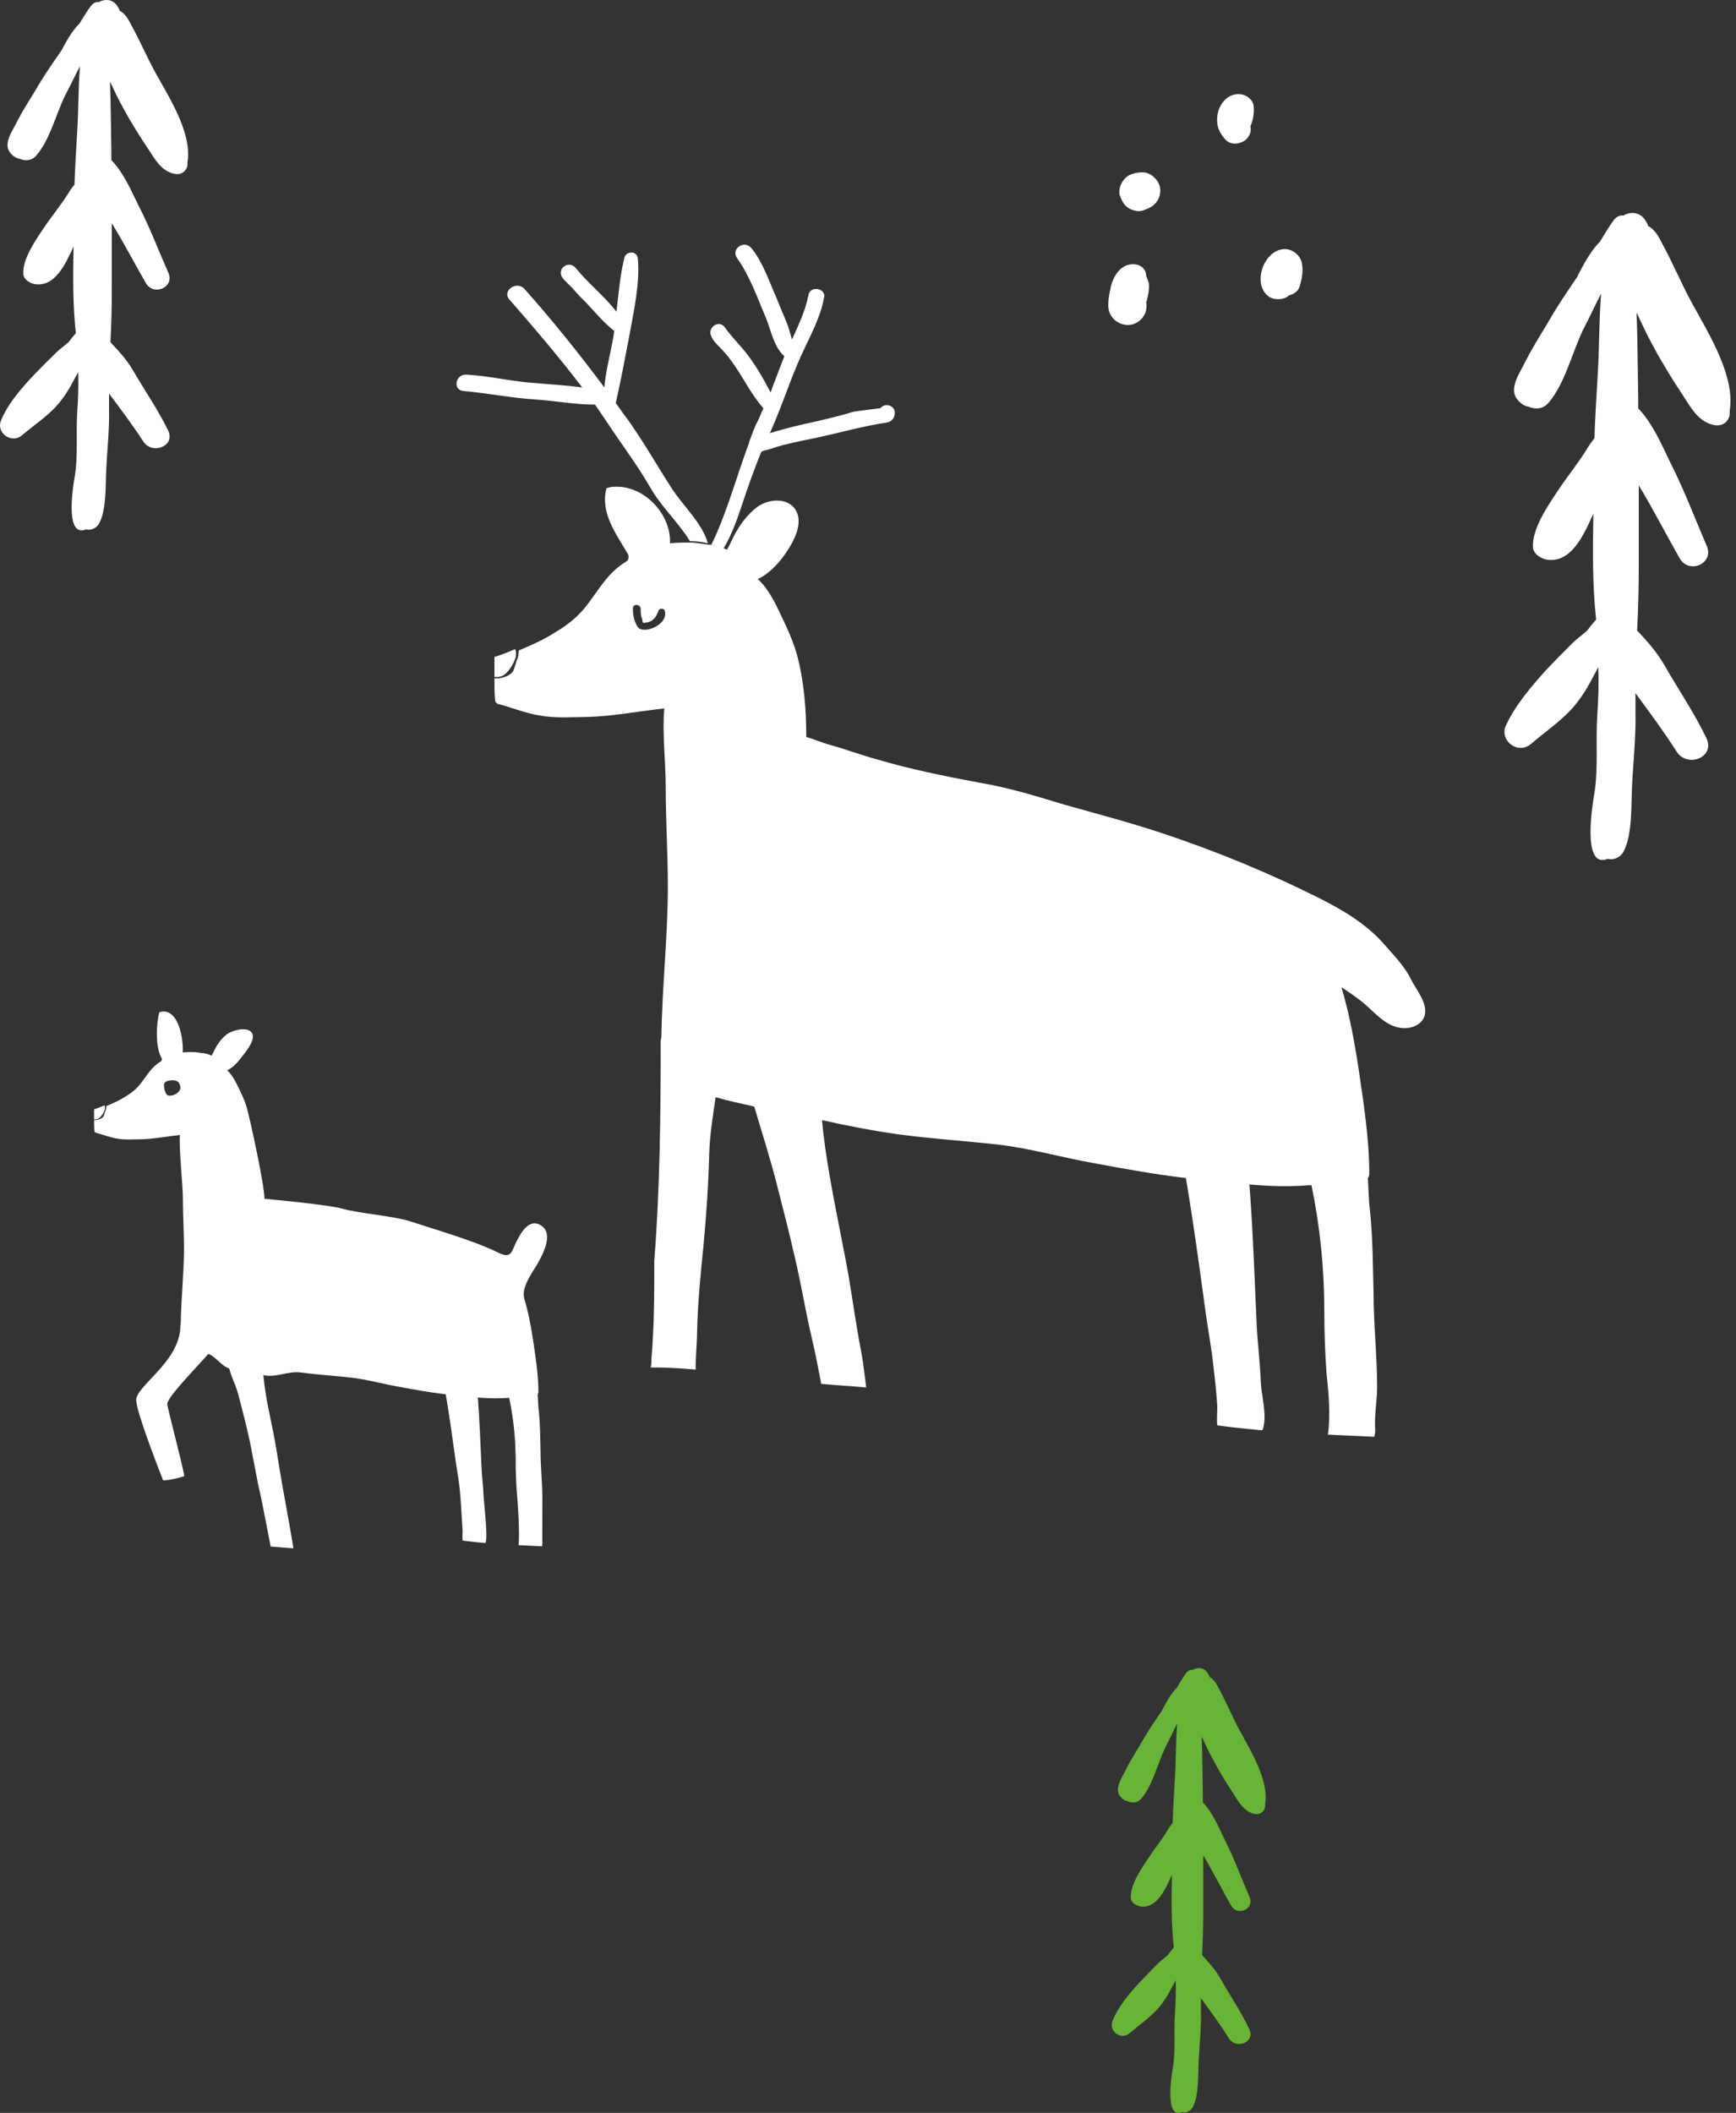
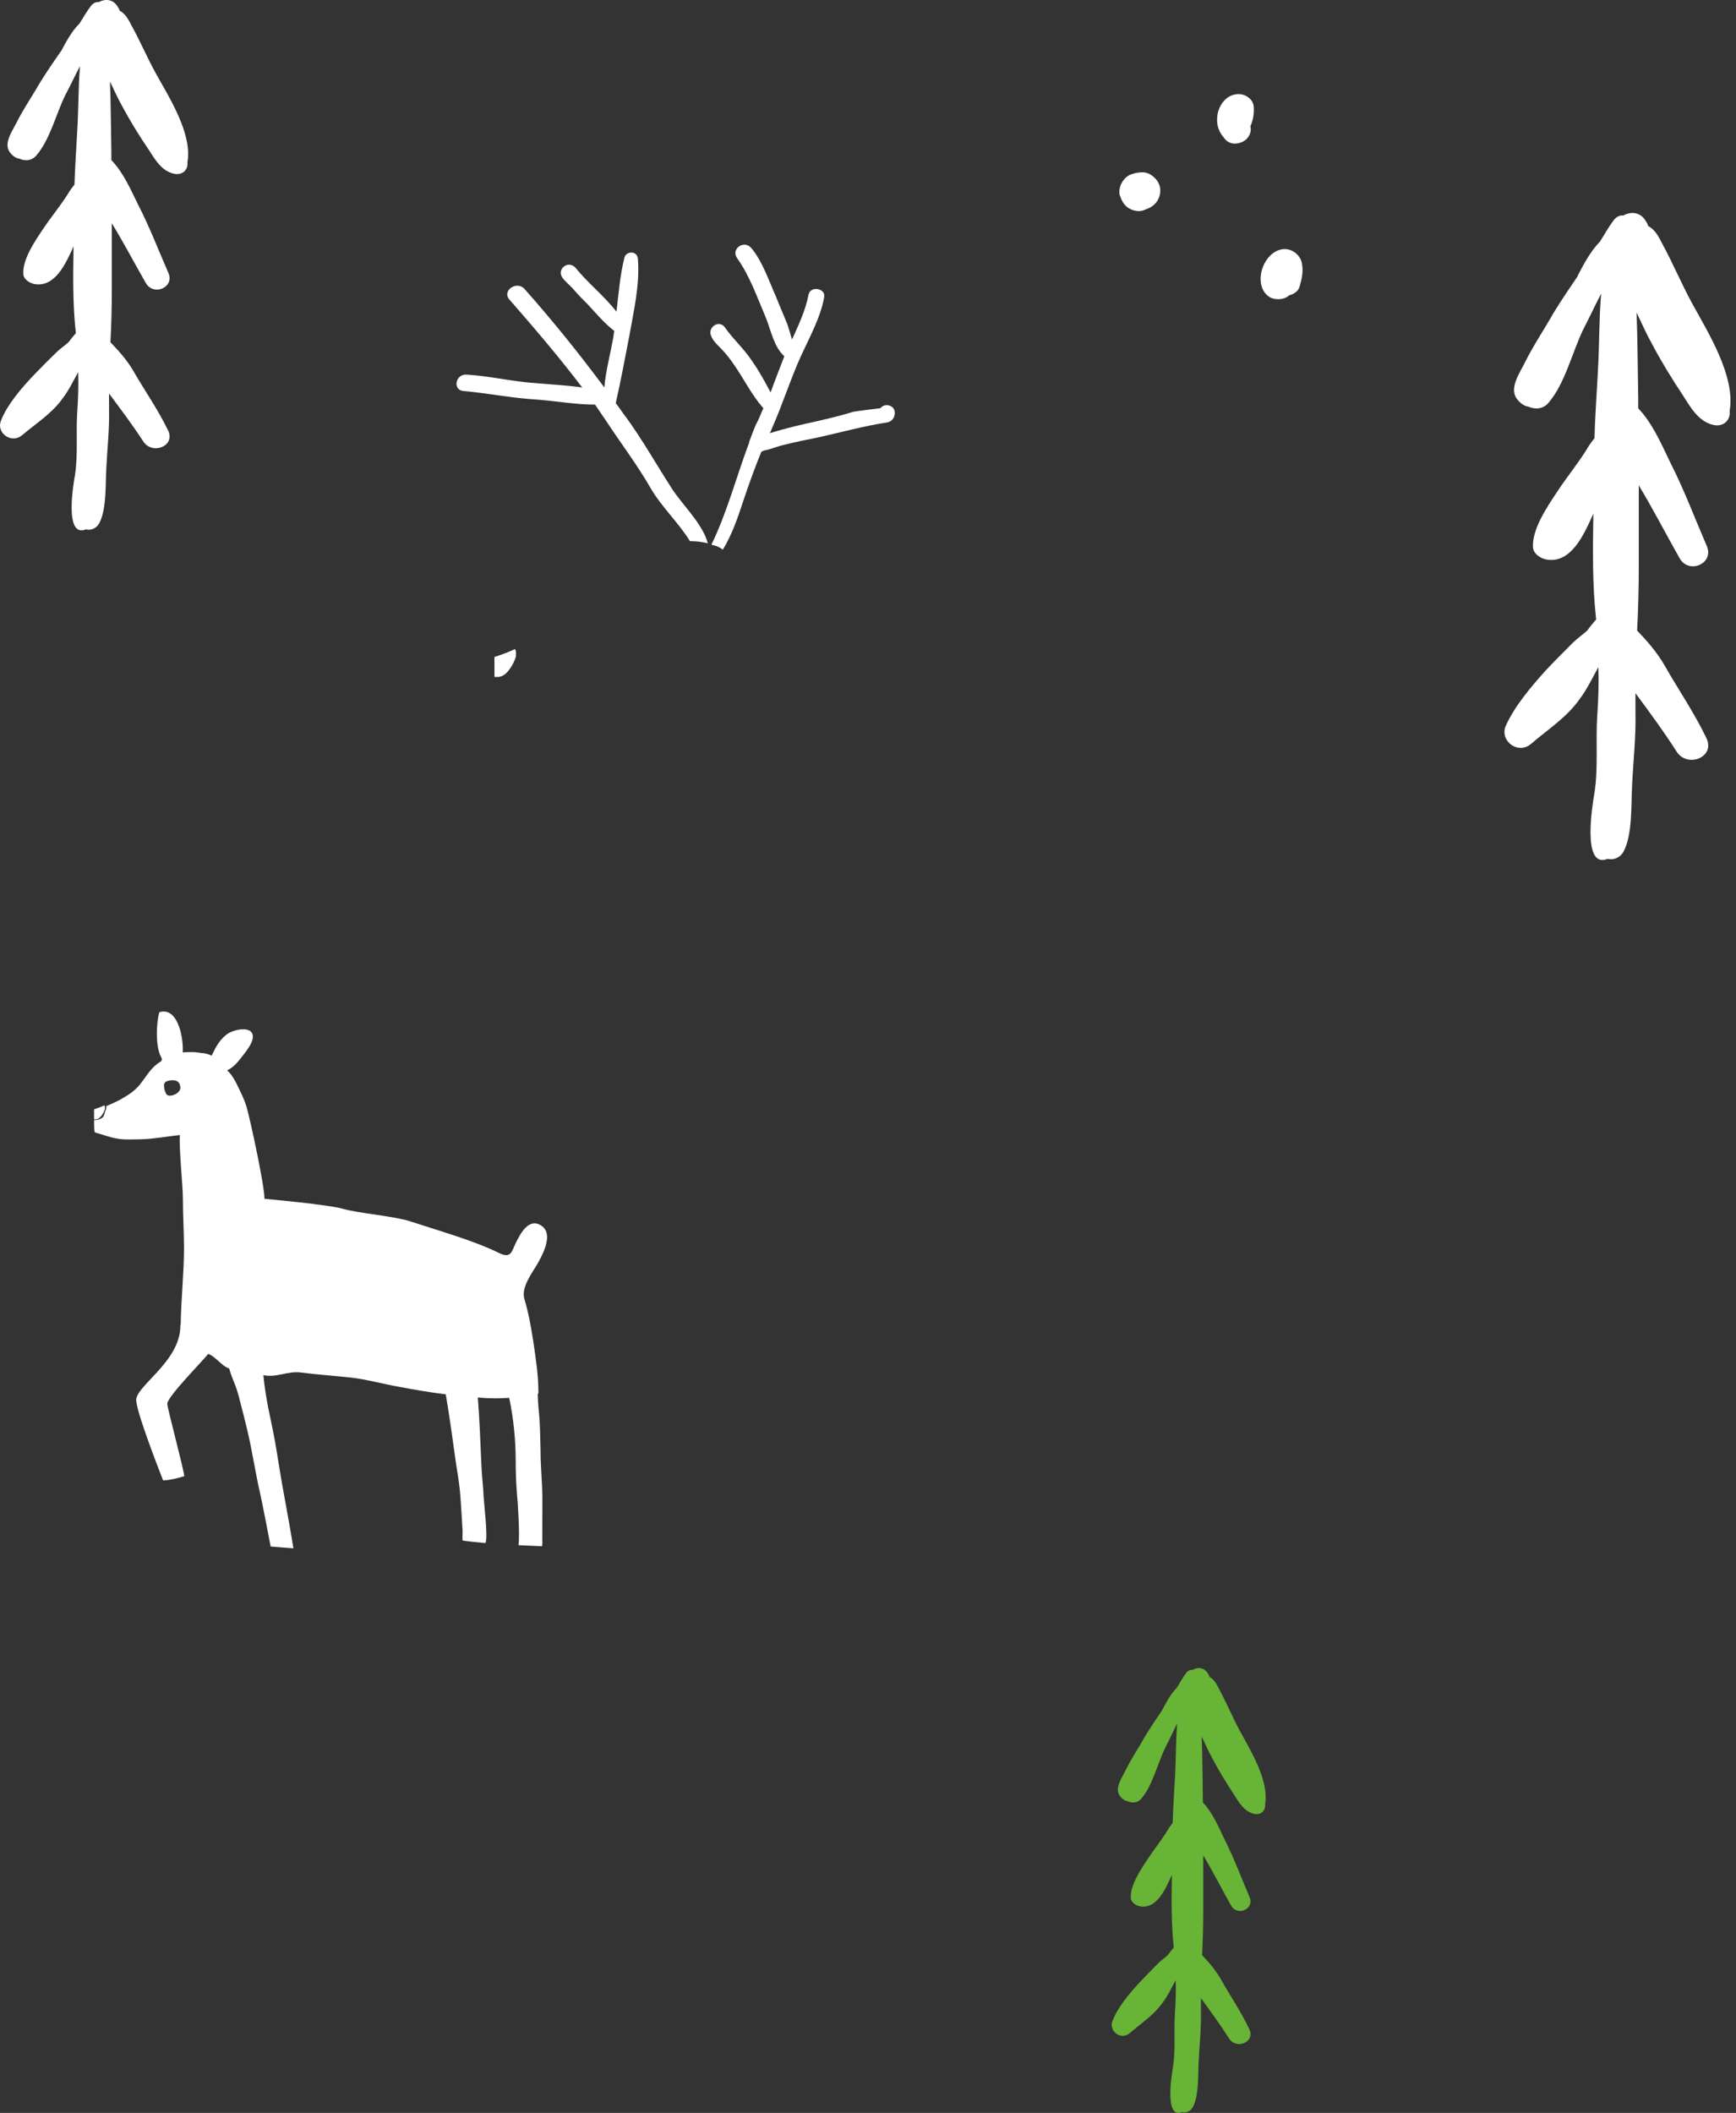
<svg xmlns="http://www.w3.org/2000/svg" width="203" height="247" viewBox="0 0 203 247" fill="none">
  <rect x="0" y="0" width="203" height="247" fill="#333333" stroke="none" />
  <g clip-path="url(#clip0_630_2)">
    <path d="M83.184 63.678C85.02 59.917 86.105 55.739 87.606 51.729V51.645C87.94 50.809 88.191 49.974 88.608 49.222C88.858 48.72 89.025 48.219 89.275 47.718L89.192 47.634C87.94 46.214 87.022 44.375 85.938 42.788C85.437 42.036 84.853 41.284 84.186 40.615C83.685 40.114 83.268 39.696 83.101 39.111C82.85 38.192 84.102 37.356 84.77 38.275C85.687 39.612 87.022 40.782 87.94 42.203C88.775 43.373 89.442 44.626 90.11 45.879C90.61 44.459 91.195 43.038 91.695 41.701V41.618C90.527 40.615 90.11 38.526 89.609 37.273C88.608 34.933 87.69 32.259 86.188 30.17C85.437 29.084 87.022 27.998 87.857 29C89.192 30.588 89.943 32.928 90.777 34.766C91.195 35.852 91.695 36.938 92.112 38.025C92.279 38.526 92.446 39.111 92.613 39.696C93.364 38.025 94.198 36.27 94.532 34.515C94.699 33.345 96.618 33.68 96.368 34.766C95.951 37.106 94.699 39.362 93.698 41.534C92.446 44.292 91.528 47.216 90.277 50.057C90.193 50.224 90.11 50.475 90.026 50.642C91.862 50.057 93.698 49.64 95.617 49.222C97.035 48.888 98.454 48.553 99.789 48.136C100.206 48.052 102.96 47.718 102.96 47.718C103.46 47.049 104.629 47.383 104.629 48.219V48.303C104.629 48.804 104.295 49.305 103.711 49.389C100.957 49.807 98.287 50.559 95.617 51.144C94.365 51.394 93.114 51.645 91.779 51.979C90.944 52.146 90.277 52.481 89.442 52.648C89.359 52.648 89.192 52.731 89.025 52.815C88.274 54.653 87.607 56.492 86.939 58.497C86.272 60.502 85.604 62.508 84.519 64.263C84.019 63.845 83.518 63.761 83.184 63.678Z" fill="white" />
    <path d="M54.563 43.791C57.317 43.958 59.987 44.627 62.741 44.794C64.576 44.961 66.329 45.045 68.081 45.295C65.411 41.786 62.49 38.36 59.57 35.017C58.652 34.015 60.404 32.761 61.322 33.764C64.66 37.524 67.747 41.368 70.668 45.295C70.835 43.373 71.335 41.535 71.669 39.697C71.752 39.363 71.752 39.028 71.836 38.694C70.668 37.775 69.75 36.689 68.749 35.602C68.165 35.017 67.58 34.432 67.08 33.848C66.663 33.346 66.079 32.928 65.745 32.427C65.077 31.424 66.496 30.338 67.33 31.341C68.749 33.096 70.668 34.6 72.086 36.438C72.337 34.349 72.504 32.176 73.004 30.171C73.171 29.335 74.506 29.252 74.59 30.255C74.84 33.263 74.089 36.438 73.588 39.279C73.088 41.869 72.587 44.543 72.003 47.134C72.42 47.635 72.754 48.22 73.171 48.721C75.174 51.479 76.759 54.32 78.595 57.161C79.846 59.083 82.183 61.255 82.767 63.511C82.099 63.344 81.432 63.261 80.681 63.261C79.346 61.088 77.343 59.25 76.091 57.077C74.506 54.32 72.587 51.813 70.835 49.139C70.417 48.554 70 47.886 69.583 47.301C67.33 47.301 65.077 46.883 62.824 46.716C59.904 46.549 57.067 45.964 54.23 45.713C52.895 45.63 53.228 43.708 54.563 43.791Z" fill="white" />
-     <path d="M83.184 63.678C83.518 63.761 84.018 63.845 84.435 64.012C84.602 64.095 84.853 64.179 85.019 64.263C85.437 63.51 85.77 62.675 86.188 62.006C86.772 61.004 87.523 60.084 88.357 59.416C89.609 58.33 92.195 57.995 93.113 59.75C94.031 61.505 92.446 63.928 91.445 65.265C90.861 66.017 89.776 67.187 88.608 67.688C89.525 68.524 90.109 69.527 90.694 70.613C91.611 72.535 92.613 74.457 93.197 76.546C94.031 79.638 94.281 82.98 94.281 86.155C95.199 86.406 96.117 86.824 97.035 87.074C98.871 87.576 100.623 88.244 102.459 88.746C106.381 89.915 110.553 90.751 114.558 91.503C118.063 92.088 121.233 93.091 124.571 94.093C128.409 95.18 132.248 96.182 136.002 97.436C142.261 99.525 148.352 102.032 154.193 104.956C157.03 106.377 159.7 107.965 161.786 110.304C162.871 111.558 164.289 112.978 165.04 114.566C165.624 115.736 166.876 117.156 166.626 118.577C166.375 119.83 164.957 120.331 163.789 120.164C161.869 119.914 160.534 118.075 159.116 116.989C158.365 116.404 157.614 115.903 156.863 115.401C157.781 118.493 158.365 121.668 158.865 124.927C159.45 128.938 160.117 133.116 160.117 137.211C160.117 137.461 160.034 137.628 159.95 137.712C160.034 138.965 160.034 140.219 160.201 141.556C160.534 144.731 160.534 147.99 160.618 151.165C160.618 154.842 161.035 158.518 161.035 162.111C161.035 163.532 160.785 164.952 160.785 166.289C160.785 166.874 160.868 167.459 160.701 167.961C158.865 167.877 157.113 167.793 155.277 167.71C155.611 165.37 155.361 162.863 155.111 160.44C154.944 158.101 154.86 155.677 154.86 153.338C154.86 148.324 154.36 143.394 153.358 138.547C152.774 138.547 152.274 138.631 151.69 138.631C149.854 138.715 147.935 138.631 146.099 138.464C146.516 143.812 146.683 149.076 146.933 154.424C147.017 156.847 147.351 159.187 147.434 161.61C147.517 163.281 148.185 165.37 147.684 167.041L147.601 167.209C145.849 167.041 144.096 166.874 142.344 166.624C142.261 165.955 142.344 165.12 142.344 164.451C142.261 162.947 142.094 161.443 141.927 160.022C141.677 157.516 141.176 155.009 140.842 152.418C140.175 147.488 139.507 142.642 138.673 137.712C135.085 137.294 131.413 136.626 127.825 135.957C124.07 135.289 120.315 134.202 116.561 133.785C112.722 133.367 108.884 133.116 105.129 132.615C102.125 132.197 99.121 131.612 96.117 130.944C96.701 137.043 98.12 142.976 99.205 148.992C99.705 152.001 100.123 155.009 100.707 158.017C100.957 159.437 101.124 160.774 101.291 162.195C99.538 162.028 97.786 161.944 96.034 161.777C95.7 160.022 95.366 158.268 94.949 156.513C94.198 153.338 93.698 150.162 92.947 146.987C92.279 144.062 91.528 141.138 90.777 138.213C90.026 135.289 89.108 132.448 88.274 129.607L88.19 129.356C86.688 129.022 85.186 128.687 83.684 128.27C83.351 130.442 83.017 132.615 82.933 134.787C82.85 138.38 82.6 141.973 82.266 145.567C81.932 148.825 81.598 152.251 81.515 155.594C81.515 157.014 81.348 158.435 81.348 159.855V160.106C79.596 159.939 77.844 159.855 76.091 159.855C76.175 159.521 76.175 159.187 76.175 158.853C76.508 155.009 76.508 151.249 76.508 147.405C77.176 138.882 77.26 130.275 77.26 121.668C77.26 121.501 77.343 121.334 77.343 121.167C77.426 115.318 78.094 109.469 78.094 103.619C78.094 99.775 77.844 95.848 77.844 92.004C77.844 88.913 77.426 85.821 77.677 82.813C74.673 83.147 71.669 83.732 68.665 83.816C66.913 83.816 64.91 83.983 63.158 83.648C61.489 83.398 59.904 82.729 58.318 82.311C58.151 82.311 57.984 82.144 57.901 81.977C57.818 81.058 57.818 80.139 57.818 79.303C57.984 79.303 58.151 79.303 58.318 79.303C58.902 79.22 59.663 78.972 59.996 78.471C60.163 78.136 60.247 77.719 60.413 77.217C60.58 76.967 60.655 76.379 60.655 76.044C62.24 75.376 63.575 74.791 64.994 73.872C66.412 73.036 67.664 72.034 68.665 70.697C70.084 68.858 71.085 66.936 73.171 65.683C73.505 65.516 73.588 65.098 73.421 64.764C72.003 62.341 70.167 59.917 70.918 57.076C71.168 56.993 71.418 56.909 71.752 56.909C75.34 56.658 78.511 60.168 78.344 63.51C79.095 63.427 79.93 63.427 80.764 63.427C81.432 63.427 82.183 63.594 82.85 63.678L83.184 63.678ZM77.76 71.449C77.677 71.114 77.176 71.031 77.009 71.365C76.759 72.117 76.342 72.702 75.507 72.786C75.09 72.869 75.173 72.786 75.09 72.368C74.923 71.95 74.923 71.616 74.923 71.198C74.923 70.613 74.005 70.529 74.005 71.114C74.005 71.783 74.089 72.368 74.422 73.036C74.673 73.538 74.923 73.621 75.507 73.621C76.508 73.538 78.01 72.702 77.76 71.449Z" fill="white" />
    <path d="M60.321 76.796C60.154 77.298 59.904 77.799 59.653 78.133C59.32 78.634 58.902 79.052 58.318 79.136C58.151 79.136 57.984 79.136 57.818 79.136C57.818 78.969 57.818 78.802 57.818 78.551C57.818 78.217 57.818 77.882 57.818 77.548C57.818 77.297 57.818 77.047 57.818 76.796C58.652 76.546 59.486 76.211 60.237 75.877C60.404 76.295 60.321 76.48 60.321 76.796Z" fill="white" />
    <path d="M23.818 123.115C23.986 123.156 24.239 123.198 24.45 123.282C24.535 123.323 24.661 123.365 24.745 123.407C24.956 123.031 25.125 122.613 25.335 122.279C25.631 121.778 26.01 121.318 26.432 120.984C27.064 120.441 29.018 119.912 29.482 120.789C29.946 121.666 28.498 123.24 27.992 123.908C27.697 124.284 27.148 124.869 26.558 125.12C27.022 125.538 27.317 126.039 27.612 126.582C28.076 127.543 28.582 128.504 28.877 129.549C29.299 131.095 30.926 138.551 30.926 140.139C30.926 140.139 38.426 140.814 40.113 141.315C42.052 141.858 46.11 142.16 48.008 142.787C51.17 143.832 55.418 145.02 58.369 146.482C59.803 147.193 59.85 146.222 60.343 145.241C60.837 144.259 61.823 142.296 63.304 143.278C64.785 144.259 63.422 146.713 62.875 147.694C62.327 148.675 60.902 150.46 61.315 151.837C61.779 153.383 62.074 154.971 62.327 156.6C62.622 158.606 62.959 160.695 62.959 162.742C62.959 162.867 62.917 162.951 62.875 162.993C62.917 163.619 62.917 164.246 63.002 164.915C63.17 166.502 63.17 168.132 63.212 169.719C63.212 171.558 63.423 173.396 63.423 175.193C63.423 175.903 63.414 179.255 63.414 179.923C63.414 180.216 63.456 180.508 63.372 180.759C62.444 180.717 61.559 180.675 60.632 180.633C60.8 179.464 60.556 175.569 60.43 174.357C60.345 173.187 60.303 171.976 60.303 170.806C60.303 168.299 60.05 165.834 59.544 163.411C59.249 163.411 58.996 163.452 58.701 163.452C57.773 163.494 56.804 163.452 55.876 163.369C56.087 166.043 56.171 168.675 56.298 171.349C56.34 172.56 56.509 173.73 56.551 174.942C56.593 175.778 57.048 179.464 56.795 180.299L56.753 180.383C55.867 180.299 54.982 180.216 54.096 180.09C54.054 179.756 54.096 179.338 54.096 179.004C54.054 178.252 53.852 174.858 53.768 174.148C53.642 172.895 53.389 171.641 53.22 170.346C52.883 167.881 52.545 165.458 52.124 162.993C50.311 162.784 48.456 162.45 46.643 162.115C44.746 161.781 42.848 161.238 40.951 161.029C39.012 160.82 37.072 160.695 35.175 160.444C33.657 160.235 32.313 161.09 30.796 160.755C31.091 163.805 31.634 165.625 32.182 168.633C32.434 170.137 32.992 173.637 33.287 175.141C33.414 175.852 34.223 180.29 34.307 181C33.422 180.916 32.536 180.875 31.651 180.791C31.482 179.914 30.589 175.267 30.378 174.389C29.999 172.802 29.399 169.218 29.02 167.63C28.682 166.168 28.303 164.706 27.923 163.243C27.544 161.781 27.254 161.507 26.832 160.087L26.79 159.961C26.031 159.794 25.098 158.48 24.34 158.272C23.83 158.98 19.561 163.252 19.561 164.11C19.561 164.601 21.543 171.954 21.543 172.57C21.543 172.57 19.961 173.061 19.076 173.061C19.076 173.061 16.107 165.582 15.939 163.815C15.614 162.147 21.093 159.274 21.093 154.971C21.093 154.887 21.135 154.804 21.135 154.72C21.177 151.796 21.515 148.871 21.515 145.946C21.515 144.024 21.388 142.061 21.388 140.139C21.388 138.593 20.909 134.186 21.035 132.682C19.517 132.849 17.999 133.142 16.482 133.184C15.596 133.184 14.584 133.267 13.699 133.1C12.856 132.975 12.055 132.64 11.254 132.432C11.169 132.432 11.085 132.348 11.043 132.264C11.001 131.805 11.001 131.345 11.001 130.927C11.085 130.927 11.169 130.927 11.254 130.927C11.549 130.886 11.933 130.762 12.101 130.511C12.186 130.344 12.228 130.135 12.312 129.884C12.397 129.759 12.434 129.465 12.434 129.298C13.235 128.964 13.91 128.671 14.627 128.212C15.343 127.794 15.976 127.293 16.482 126.624C17.198 125.705 17.704 124.744 18.758 124.117C18.927 124.034 18.969 123.825 18.885 123.658C18.168 122.446 18.247 119.756 18.627 118.336C18.753 118.294 18.88 118.252 19.048 118.252C20.861 118.127 21.457 121.36 21.372 123.031C21.752 122.989 22.173 122.989 22.595 122.989C22.932 122.989 23.312 123.073 23.649 123.115H23.818ZM21.077 127C21.035 126.833 20.981 126.284 20.213 126.284C19.445 126.284 19.18 126.541 19.18 126.833C19.18 127.167 19.222 127.46 19.391 127.794C19.517 128.045 19.644 128.086 19.939 128.086C20.445 128.045 21.204 127.627 21.077 127Z" fill="white" />
    <path d="M12.265 129.674C12.181 129.925 12.055 130.175 11.928 130.343C11.76 130.593 11.549 130.802 11.254 130.844C11.169 130.844 11.085 130.844 11.001 130.844C11.001 130.76 11.001 130.677 11.001 130.551C11.001 130.384 11.001 130.217 11.001 130.05C11.001 129.925 11.001 129.799 11.001 129.674C11.422 129.549 11.844 129.382 12.223 129.215C12.308 129.423 12.265 129.516 12.265 129.674Z" fill="white" />
    <path d="M180.751 78.373C181.787 77.272 182.823 76.236 183.924 75.135C184.378 74.681 185.025 74.228 185.608 73.71C185.932 73.256 186.256 72.868 186.645 72.414C186.191 68.334 186.256 64.189 186.321 60.043C185.22 62.505 183.73 65.873 180.88 65.419C180.168 65.29 179.326 64.772 179.261 63.994C179.132 61.857 180.945 59.201 182.111 57.453C183.212 55.769 184.507 54.214 185.544 52.53C185.803 52.077 186.127 51.623 186.45 51.235C186.515 48.709 186.709 46.183 186.839 43.592C187.033 40.483 186.969 37.439 187.228 34.33C186.515 35.69 185.868 37.115 185.155 38.475C183.86 41.131 183.018 44.823 181.075 47.09C180.427 47.867 179.455 47.867 178.743 47.543C178.29 47.478 177.836 47.219 177.383 46.636C176.411 45.341 177.771 43.527 178.354 42.297C179.326 40.354 180.556 38.54 181.658 36.597C182.564 35.108 183.536 33.683 184.507 32.258V32.193C185.09 31.092 185.932 29.408 187.098 28.242C187.616 27.4 188.134 26.493 188.717 25.716C189.041 25.327 189.43 25.133 189.818 25.198C190.725 24.68 191.826 24.809 192.409 25.781C192.539 25.975 192.668 26.169 192.733 26.428C193.51 26.817 193.964 27.659 194.417 28.566C195.648 30.833 196.619 33.164 197.85 35.431C199.728 38.864 202.966 43.981 202.254 48.061C202.383 49.097 201.541 49.94 200.376 49.68C198.627 49.292 197.72 47.673 196.813 46.248C195.518 44.305 194.287 42.297 193.186 40.224C192.539 39.058 191.956 37.763 191.373 36.532C191.502 39.9 191.502 43.204 191.567 46.572C191.567 46.96 191.567 47.349 191.567 47.737C193.251 49.486 194.287 51.947 195.324 54.085C196.943 57.258 198.173 60.562 199.598 63.865C200.44 65.873 197.526 67.168 196.425 65.29C194.806 62.44 193.316 59.525 191.632 56.74C191.632 59.914 191.632 63.087 191.632 66.261C191.632 68.722 191.567 71.248 191.438 73.71C192.603 74.94 193.704 76.171 194.611 77.725C196.23 80.575 198.109 83.295 199.534 86.275C200.635 88.542 197.267 89.837 196.036 87.829C194.546 85.497 192.862 83.231 191.243 81.028C191.243 81.806 191.243 82.583 191.243 83.36C191.308 86.145 190.984 88.995 190.855 91.715C190.725 93.917 190.919 97.48 189.883 99.487C189.494 100.264 188.652 100.588 188.005 100.394C184.896 101.689 186.256 93.788 186.45 92.687C186.904 89.772 186.58 86.599 186.774 83.684C186.904 81.806 186.969 79.927 186.904 77.984C186.191 79.28 185.544 80.64 184.702 81.741C183.212 83.878 180.945 85.303 179.002 86.987C177.512 88.218 175.44 86.663 176.023 84.979C177.059 82.583 179.067 80.251 180.751 78.373Z" fill="white" />
    <path d="M3.965 43.832C4.828 42.93 5.69 42.08 6.607 41.178C6.984 40.806 7.523 40.434 8.008 40.01C8.278 39.638 8.547 39.32 8.871 38.948C8.493 35.603 8.547 32.206 8.601 28.808C7.685 30.825 6.445 33.586 4.073 33.214C3.48 33.108 2.779 32.683 2.725 32.046C2.618 30.294 4.127 28.118 5.097 26.684C6.014 25.304 7.092 24.03 7.954 22.649C8.17 22.278 8.439 21.906 8.709 21.588C8.763 19.517 8.925 17.447 9.032 15.323C9.194 12.775 9.14 10.279 9.356 7.731C8.763 8.846 8.224 10.014 7.631 11.129C6.553 13.306 5.852 16.332 4.235 18.19C3.696 18.827 2.887 18.827 2.294 18.561C1.917 18.508 1.539 18.296 1.162 17.818C0.353 16.756 1.485 15.27 1.971 14.261C2.779 12.668 3.803 11.182 4.72 9.589C5.475 8.368 6.283 7.2 7.092 6.032L7.146 5.979C7.631 5.077 8.332 3.696 9.302 2.741C9.733 2.051 10.165 1.307 10.65 0.67C10.919 0.352 11.243 0.192 11.566 0.245C12.321 -0.179 13.237 -0.073 13.722 0.723C13.83 0.883 13.938 1.042 13.992 1.254C14.639 1.573 15.016 2.263 15.393 3.006C16.418 4.864 17.226 6.776 18.251 8.634C19.814 11.447 22.509 15.642 21.916 18.986C22.024 19.836 21.323 20.526 20.353 20.313C18.897 19.995 18.143 18.668 17.388 17.5C16.31 15.907 15.286 14.261 14.369 12.562C13.83 11.607 13.345 10.545 12.86 9.536C12.968 12.297 12.968 15.004 13.022 17.765C13.022 18.084 13.022 18.402 13.022 18.721C14.423 20.154 15.286 22.172 16.148 23.924C17.496 26.525 18.52 29.233 19.706 31.94C20.407 33.586 17.981 34.648 17.065 33.108C15.717 30.772 14.477 28.383 13.075 26.1C13.075 28.702 13.075 31.303 13.075 33.904C13.075 35.922 13.022 37.992 12.914 40.01C13.884 41.019 14.8 42.027 15.555 43.301C16.903 45.637 18.466 47.867 19.652 50.309C20.569 52.167 17.765 53.229 16.741 51.583C15.501 49.672 14.1 47.814 12.752 46.009C12.752 46.646 12.752 47.283 12.752 47.92C12.806 50.203 12.536 52.539 12.429 54.769C12.321 56.574 12.482 59.494 11.62 61.139C11.296 61.777 10.596 62.042 10.057 61.883C7.469 62.945 8.601 56.468 8.763 55.565C9.14 53.176 8.871 50.575 9.032 48.186C9.14 46.646 9.194 45.106 9.14 43.514C8.547 44.575 8.008 45.69 7.307 46.593C6.068 48.345 4.181 49.513 2.564 50.893C1.324 51.902 -0.401 50.628 0.084 49.247C0.839 47.283 2.51 45.372 3.965 43.832Z" fill="white" />
    <path d="M133.244 231.763C133.95 231.006 134.656 230.293 135.405 229.536C135.714 229.224 136.155 228.913 136.552 228.557C136.773 228.245 136.993 227.978 137.258 227.666C136.949 224.861 136.993 222.011 137.037 219.161C136.288 220.853 135.273 223.169 133.332 222.857C132.847 222.768 132.274 222.412 132.23 221.878C132.142 220.408 133.377 218.583 134.17 217.38C134.92 216.223 135.802 215.154 136.508 213.996C136.684 213.685 136.905 213.373 137.126 213.106C137.17 211.369 137.302 209.633 137.39 207.852C137.522 205.714 137.478 203.621 137.655 201.484C137.17 202.419 136.729 203.399 136.243 204.334C135.361 206.16 134.788 208.698 133.465 210.256C133.024 210.79 132.362 210.79 131.877 210.568C131.568 210.523 131.259 210.345 130.951 209.944C130.289 209.054 131.215 207.807 131.612 206.961C132.274 205.625 133.112 204.378 133.862 203.043C134.479 202.018 135.141 201.039 135.802 200.059L135.846 200.015C136.243 199.258 136.817 198.1 137.611 197.299C137.964 196.72 138.316 196.096 138.713 195.562C138.934 195.295 139.199 195.161 139.463 195.206C140.081 194.85 140.83 194.939 141.227 195.607C141.316 195.74 141.404 195.874 141.448 196.052C141.977 196.319 142.286 196.898 142.595 197.521C143.433 199.08 144.094 200.683 144.932 202.241C146.211 204.601 148.417 208.119 147.931 210.924C148.02 211.636 147.446 212.215 146.652 212.037C145.462 211.77 144.844 210.657 144.227 209.677C143.344 208.341 142.506 206.961 141.757 205.536C141.316 204.735 140.919 203.844 140.522 202.998C140.61 205.313 140.61 207.584 140.654 209.9C140.654 210.167 140.654 210.434 140.654 210.701C141.801 211.903 142.506 213.596 143.212 215.065C144.315 217.247 145.153 219.518 146.123 221.788C146.697 223.169 144.712 224.059 143.962 222.768C142.859 220.809 141.845 218.805 140.698 216.891C140.698 219.072 140.698 221.254 140.698 223.436C140.698 225.128 140.654 226.865 140.566 228.557C141.36 229.403 142.109 230.249 142.727 231.317C143.83 233.276 145.109 235.147 146.079 237.195C146.829 238.753 144.535 239.644 143.697 238.263C142.683 236.66 141.536 235.102 140.433 233.588C140.433 234.122 140.433 234.657 140.433 235.191C140.478 237.106 140.257 239.065 140.169 240.935C140.081 242.449 140.213 244.898 139.507 246.278C139.243 246.813 138.669 247.035 138.228 246.902C136.111 247.792 137.037 242.36 137.17 241.603C137.478 239.599 137.258 237.417 137.39 235.414C137.478 234.122 137.522 232.831 137.478 231.495C136.993 232.386 136.552 233.321 135.979 234.078C134.964 235.547 133.421 236.527 132.097 237.685C131.083 238.531 129.672 237.462 130.069 236.304C130.686 234.657 132.053 233.054 133.244 231.763Z" fill="#68B436" />
    <path d="M145.823 16.191C145.37 16.709 144.398 16.969 143.75 16.645C143.427 16.515 143.232 16.256 143.038 15.997C142.39 15.22 142.196 14.313 142.39 13.277C142.649 12.046 143.621 10.88 145.046 11.01C145.758 11.075 146.535 11.658 146.6 12.435C146.665 13.277 146.535 14.054 146.212 14.767C146.341 15.22 146.212 15.738 145.823 16.191Z" fill="white" />
-     <path d="M132.351 30.894C133.322 30.829 134.1 31.412 134.035 32.448C134.035 32.059 134.164 32.642 134.229 32.772C134.359 33.031 134.359 33.29 134.359 33.549C134.359 34.067 134.229 34.585 134.1 35.168L134.035 35.298C134.164 36.075 133.97 36.852 133.322 37.435C132.027 38.601 129.954 37.824 129.631 36.14C129.501 35.233 129.76 34.132 129.954 33.29C130.278 32.189 131.055 30.958 132.351 30.894Z" fill="white" />
    <path d="M149.901 29.145C150.938 28.951 152.039 29.728 152.233 30.764C152.427 31.736 152.233 32.578 151.974 33.485C151.845 34.003 151.326 34.391 150.743 34.521C150.161 35.104 148.93 35.104 148.347 34.65C146.469 33.29 147.635 29.534 149.901 29.145Z" fill="white" />
    <path d="M132.221 20.402C132.739 20.207 133.127 20.143 133.646 20.143C134.552 20.143 135.524 21.049 135.653 21.956C135.783 22.928 135.33 23.834 134.423 24.288C134.293 24.352 134.164 24.417 133.969 24.482C133.581 24.676 133.127 24.741 132.674 24.612C131.767 24.417 131.249 23.77 130.99 22.928L130.925 22.798C130.731 21.827 131.379 20.726 132.221 20.402Z" fill="white" />
  </g>
  <defs>
    <clipPath id="clip0_630_2">
      <rect width="203" height="247" fill="white" />
    </clipPath>
  </defs>
</svg>